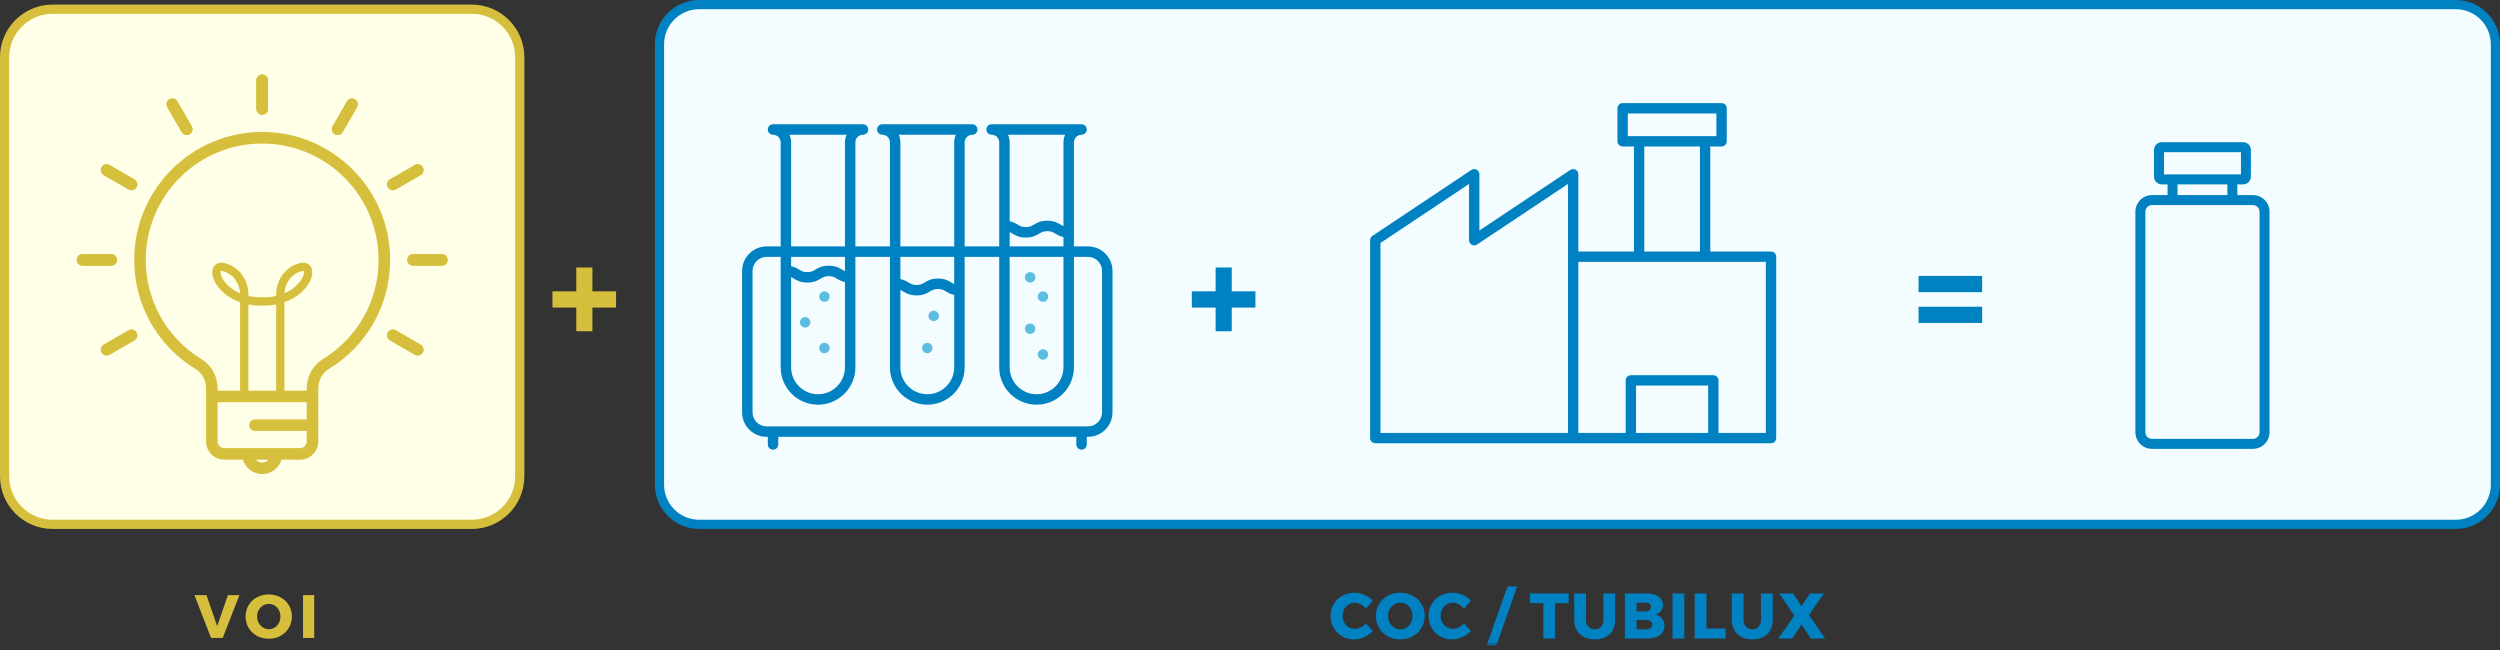
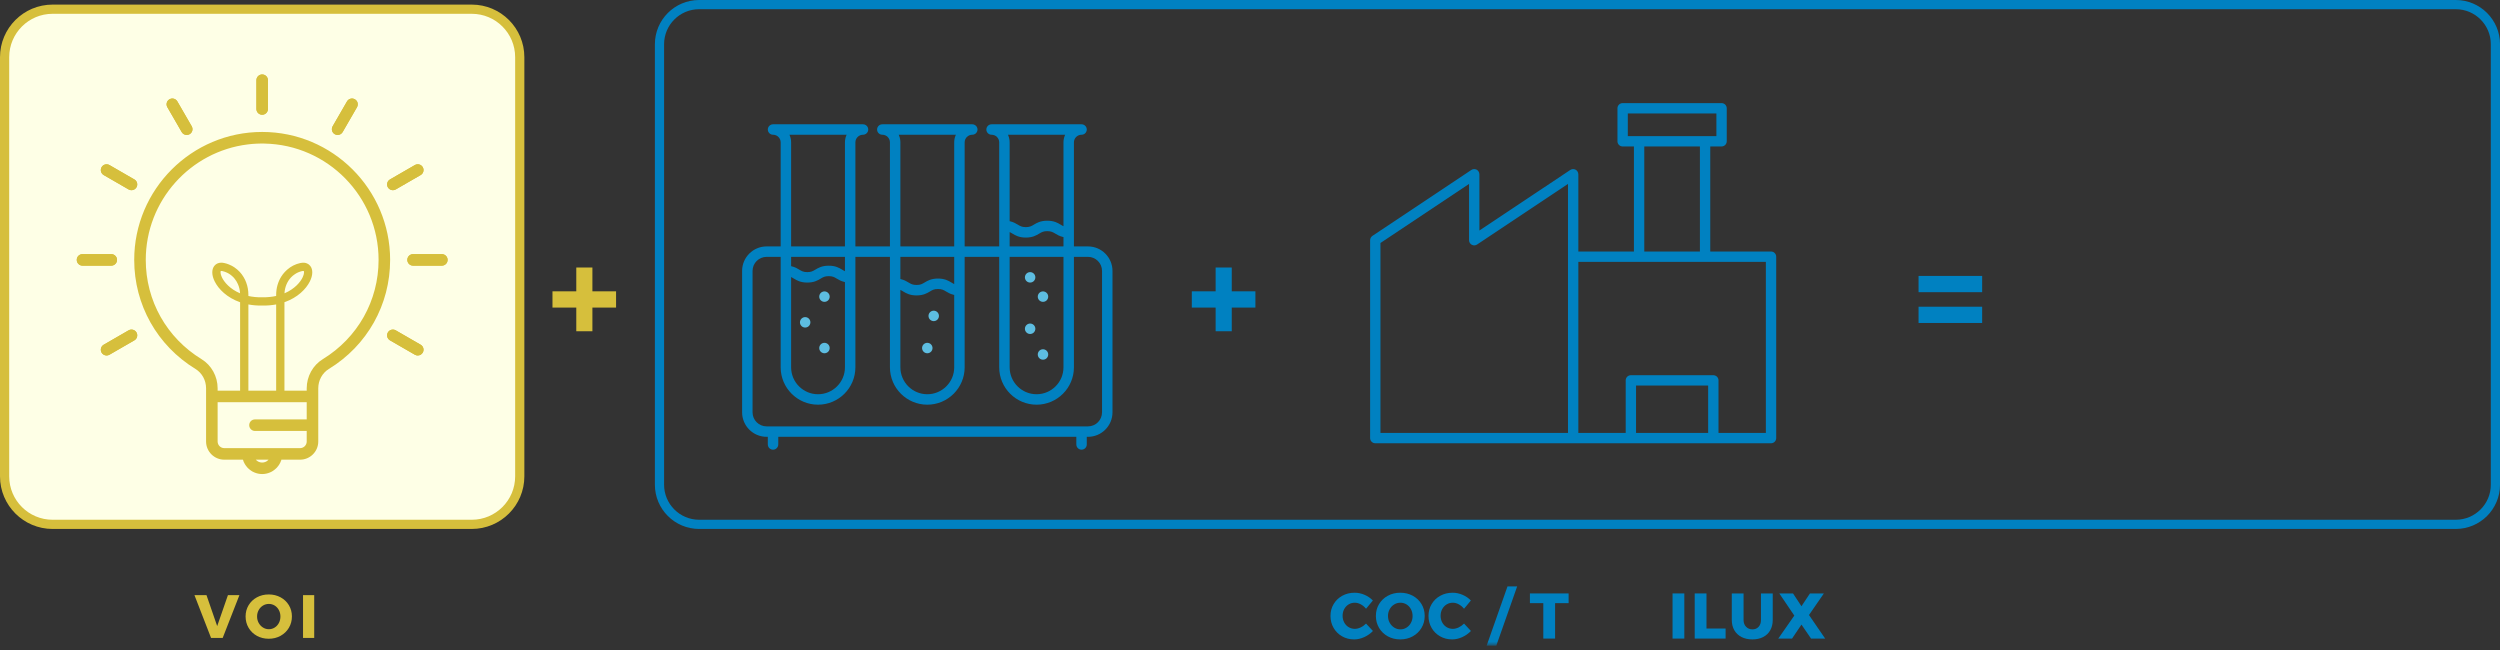
<svg xmlns="http://www.w3.org/2000/svg" xmlns:xlink="http://www.w3.org/1999/xlink" width="450" height="117" viewBox="0 0 450 117">
  <rect x="0" y="0" width="450" height="117" fill="#333333" stroke="none" />
  <defs>
    <polygon id="group-68-a" points="0 116.218 450.003 116.218 450.003 0 0 0" />
  </defs>
  <g fill="none" fill-rule="evenodd">
    <path fill="#FEFFE6" d="M84.915,94.383 L9.468,94.383 C4.696,94.383 0.828,90.515 0.828,85.743 L0.828,10.296 C0.828,5.524 4.696,1.656 9.468,1.656 L84.915,1.656 C89.687,1.656 93.556,5.524 93.556,10.296 L93.556,85.743 C93.556,90.515 89.687,94.383 84.915,94.383" />
    <path stroke="#D6BF3C" stroke-width="1.656" d="M84.915,94.383 L9.468,94.383 C4.696,94.383 0.828,90.515 0.828,85.743 L0.828,10.296 C0.828,5.524 4.696,1.656 9.468,1.656 L84.915,1.656 C89.687,1.656 93.556,5.524 93.556,10.296 L93.556,85.743 C93.556,90.515 89.687,94.383 84.915,94.383 Z" />
-     <path fill="#F3FDFF" d="M442.037,94.383 L125.845,94.383 C121.903,94.383 118.707,91.187 118.707,87.245 L118.707,7.966 C118.707,4.024 121.903,0.828 125.845,0.828 L442.037,0.828 C445.98,0.828 449.175,4.024 449.175,7.966 L449.175,87.245 C449.175,91.187 445.98,94.383 442.037,94.383" />
    <path stroke="#0081C1" stroke-width="1.656" d="M442.037,94.383 L125.845,94.383 C121.903,94.383 118.707,91.187 118.707,87.245 L118.707,7.966 C118.707,4.024 121.903,0.828 125.845,0.828 L442.037,0.828 C445.98,0.828 449.175,4.024 449.175,7.966 L449.175,87.245 C449.175,91.187 445.98,94.383 442.037,94.383 Z" />
    <path fill="#04BAEE" d="M209.06,51.62 L209.06,51.695 L209.058,51.695 C209.06,51.671 209.06,51.644 209.06,51.62" />
    <polygon fill="#0081C1" points="225.974 52.439 225.974 55.364 221.714 55.364 221.714 59.625 218.814 59.625 218.814 55.364 214.527 55.364 214.527 52.439 218.814 52.439 218.814 48.152 221.714 48.152 221.714 52.439" />
    <polygon fill="#D6BF3C" points="110.893 52.439 110.893 55.364 106.633 55.364 106.633 59.625 103.732 59.625 103.732 55.364 99.446 55.364 99.446 52.439 103.732 52.439 103.732 48.152 106.633 48.152 106.633 52.439" />
    <mask id="group-68-b" fill="#fff">
      <use xlink:href="#group-68-a" />
    </mask>
    <path fill="#0081C1" d="M345.34,58.136 L356.786,58.136 L356.786,55.21 L345.34,55.21 L345.34,58.136 Z M345.34,52.592 L356.786,52.592 L356.786,49.666 L345.34,49.666 L345.34,52.592 Z" mask="url(#group-68-b)" />
    <path fill="#5DBDE1" d="M149.342 53.393C149.342 53.641 149.242 53.883 149.066 54.059 148.893 54.233 148.651 54.333 148.402 54.333 148.153 54.333 147.912 54.233 147.737 54.057 147.562 53.883 147.462 53.641 147.462 53.393 147.462 53.144 147.562 52.902 147.738 52.727 147.912 52.553 148.153 52.452 148.402 52.452 148.651 52.452 148.893 52.553 149.067 52.729 149.242 52.902 149.342 53.144 149.342 53.393M145.872 58.021C145.872 58.269 145.771 58.511 145.595 58.686 145.422 58.861 145.18 58.96 144.931 58.96 144.683 58.96 144.441 58.861 144.266 58.685 144.092 58.511 143.991 58.269 143.991 58.021 143.991 57.772 144.092 57.53 144.268 57.355 144.441 57.18 144.683 57.08 144.931 57.08 145.18 57.08 145.422 57.18 145.597 57.357 145.771 57.53 145.872 57.772 145.872 58.021M188.678 53.393C188.678 53.641 188.578 53.883 188.402 54.059 188.228 54.233 187.986 54.333 187.738 54.333 187.489 54.333 187.247 54.233 187.073 54.057 186.898 53.883 186.798 53.641 186.798 53.393 186.798 53.144 186.898 52.902 187.074 52.727 187.247 52.553 187.489 52.452 187.738 52.452 187.986 52.452 188.228 52.553 188.403 52.729 188.578 52.902 188.678 53.144 188.678 53.393M186.364 49.922C186.364 50.171 186.264 50.412 186.088 50.588 185.915 50.762 185.673 50.862 185.424 50.862 185.175 50.862 184.934 50.762 184.759 50.586 184.584 50.412 184.484 50.171 184.484 49.922 184.484 49.673 184.584 49.432 184.76 49.256 184.934 49.082 185.175 48.981 185.424 48.981 185.673 48.981 185.915 49.082 186.089 49.258 186.264 49.432 186.364 49.673 186.364 49.922M186.364 59.177C186.364 59.426 186.264 59.668 186.088 59.843 185.915 60.018 185.673 60.117 185.424 60.117 185.175 60.117 184.934 60.018 184.759 59.841 184.584 59.668 184.484 59.426 184.484 59.177 184.484 58.929 184.584 58.687 184.76 58.512 184.934 58.337 185.175 58.237 185.424 58.237 185.673 58.237 185.915 58.337 186.089 58.513 186.264 58.687 186.364 58.929 186.364 59.177M188.678 63.805C188.678 64.054 188.578 64.296 188.402 64.471 188.228 64.645 187.986 64.745 187.738 64.745 187.489 64.745 187.247 64.645 187.073 64.469 186.898 64.296 186.798 64.054 186.798 63.805 186.798 63.557 186.898 63.315 187.074 63.139 187.247 62.965 187.489 62.865 187.738 62.865 187.986 62.865 188.228 62.965 188.403 63.141 188.578 63.315 188.678 63.557 188.678 63.805M169.01 56.864C169.01 57.112 168.91 57.354 168.734 57.529 168.561 57.704 168.319 57.804 168.071 57.804 167.821 57.804 167.58 57.704 167.405 57.528 167.23 57.354 167.13 57.112 167.13 56.864 167.13 56.615 167.23 56.373 167.407 56.198 167.58 56.023 167.821 55.923 168.071 55.923 168.319 55.923 168.561 56.023 168.735 56.2 168.91 56.373 169.01 56.615 169.01 56.864M167.853 62.648C167.853 62.897 167.753 63.139 167.577 63.314 167.404 63.488 167.162 63.588 166.913 63.588 166.664 63.588 166.423 63.488 166.248 63.312 166.073 63.139 165.973 62.897 165.973 62.648 165.973 62.4 166.073 62.158 166.249 61.982 166.423 61.808 166.664 61.708 166.913 61.708 167.162 61.708 167.404 61.808 167.578 61.984 167.753 62.158 167.853 62.4 167.853 62.648M149.342 62.648C149.342 62.897 149.242 63.139 149.066 63.314 148.893 63.488 148.651 63.588 148.402 63.588 148.153 63.588 147.912 63.488 147.737 63.312 147.562 63.139 147.462 62.897 147.462 62.648 147.462 62.4 147.562 62.158 147.738 61.982 147.912 61.808 148.153 61.708 148.402 61.708 148.651 61.708 148.893 61.808 149.067 61.984 149.242 62.158 149.342 62.4 149.342 62.648" mask="url(#group-68-b)" />
    <path fill="#0081C1" d="M198.367,74.218 C198.367,75.614 197.232,76.749 195.837,76.749 L137.99,76.749 C136.595,76.749 135.459,75.614 135.459,74.218 L135.459,48.765 C135.459,47.369 136.595,46.234 137.99,46.234 L140.521,46.234 L140.521,66.119 C140.521,69.827 143.538,72.843 147.245,72.843 C150.953,72.843 153.97,69.827 153.97,66.119 L153.97,46.234 L160.189,46.234 L160.189,66.119 C160.189,69.827 163.205,72.843 166.913,72.843 C170.621,72.843 173.637,69.827 173.637,66.119 L173.637,46.234 L179.857,46.234 L179.857,66.119 C179.857,69.827 182.873,72.843 186.581,72.843 C190.289,72.843 193.306,69.827 193.306,66.119 L193.306,46.234 L195.837,46.234 C197.232,46.234 198.367,47.369 198.367,48.765 L198.367,74.218 Z M152.09,50.774 L152.09,66.119 C152.09,68.79 149.917,70.963 147.245,70.963 C144.574,70.963 142.401,68.79 142.401,66.119 L142.401,49.865 L142.614,49.981 C142.707,50.032 142.801,50.088 142.902,50.149 C143.432,50.467 144.09,50.862 145.313,50.862 C146.538,50.862 147.196,50.467 147.726,50.149 C148.156,49.891 148.468,49.706 149.172,49.706 C149.876,49.706 150.187,49.891 150.616,50.149 C150.975,50.364 151.381,50.607 151.979,50.747 L152.09,50.774 Z M151.876,48.708 C151.782,48.657 151.688,48.599 151.584,48.537 C151.055,48.22 150.397,47.825 149.172,47.825 C147.947,47.825 147.287,48.22 146.76,48.537 C146.328,48.796 146.018,48.982 145.313,48.982 C144.611,48.982 144.301,48.796 143.871,48.537 C143.514,48.323 143.109,48.08 142.512,47.94 L142.401,47.914 L142.401,46.234 L152.09,46.234 L152.09,48.823 L151.876,48.708 Z M152.388,24.252 L152.312,24.449 C152.164,24.826 152.09,25.222 152.09,25.626 L152.09,44.355 L142.401,44.355 L142.401,25.626 C142.401,25.222 142.327,24.826 142.18,24.449 L142.103,24.252 L152.388,24.252 Z M171.758,53.088 L171.758,66.119 C171.758,68.79 169.584,70.963 166.913,70.963 C164.242,70.963 162.069,68.79 162.069,66.119 L162.069,52.179 L162.282,52.295 C162.375,52.346 162.47,52.402 162.571,52.463 C163.1,52.78 163.758,53.175 164.981,53.175 C166.206,53.175 166.864,52.78 167.393,52.463 C167.824,52.205 168.135,52.02 168.84,52.02 C169.544,52.02 169.855,52.205 170.284,52.463 C170.643,52.678 171.049,52.921 171.646,53.061 L171.758,53.088 Z M171.544,51.02 C171.45,50.971 171.356,50.913 171.252,50.851 C170.722,50.534 170.064,50.139 168.84,50.139 C167.614,50.139 166.955,50.534 166.427,50.851 C165.997,51.11 165.685,51.295 164.981,51.295 C164.279,51.295 163.969,51.11 163.539,50.851 C163.182,50.637 162.778,50.394 162.18,50.254 L162.069,50.226 L162.069,46.234 L171.758,46.234 L171.758,51.136 L171.544,51.02 Z M172.056,24.252 L171.979,24.449 C171.832,24.826 171.758,25.222 171.758,25.626 L171.758,44.355 L162.069,44.355 L162.069,25.626 C162.069,25.222 161.994,24.826 161.847,24.449 L161.771,24.252 L172.056,24.252 Z M191.425,46.234 L191.425,66.119 C191.425,68.79 189.252,70.963 186.581,70.963 C183.91,70.963 181.736,68.79 181.736,66.119 L181.736,46.234 L191.425,46.234 Z M181.736,44.355 L181.736,41.767 L181.951,41.883 C182.043,41.933 182.137,41.989 182.239,42.05 C182.768,42.368 183.426,42.763 184.649,42.763 C185.874,42.763 186.532,42.368 187.061,42.05 C187.492,41.793 187.803,41.606 188.507,41.606 C189.211,41.606 189.523,41.793 189.952,42.05 C190.311,42.266 190.717,42.508 191.314,42.649 L191.425,42.675 L191.425,44.355 L181.736,44.355 Z M191.723,24.252 L191.647,24.449 C191.5,24.826 191.425,25.222 191.425,25.626 L191.425,40.724 L191.212,40.608 C191.117,40.558 191.024,40.5 190.919,40.439 C190.39,40.121 189.732,39.727 188.507,39.727 C187.282,39.727 186.623,40.121 186.095,40.439 C185.664,40.697 185.353,40.883 184.649,40.883 C183.947,40.883 183.637,40.697 183.207,40.439 C182.85,40.223 182.445,39.981 181.848,39.841 L181.736,39.814 L181.736,25.626 C181.736,25.222 181.662,24.826 181.515,24.449 L181.438,24.252 L191.723,24.252 Z M195.837,44.355 L193.306,44.355 L193.306,25.626 C193.306,24.869 193.922,24.252 194.679,24.252 C195.197,24.252 195.62,23.83 195.62,23.313 C195.62,22.795 195.197,22.373 194.679,22.373 L178.482,22.373 C177.965,22.373 177.543,22.795 177.543,23.313 C177.543,23.83 177.965,24.252 178.482,24.252 C179.24,24.252 179.857,24.869 179.857,25.626 L179.857,44.355 L173.637,44.355 L173.637,25.626 C173.637,24.869 174.254,24.252 175.012,24.252 C175.529,24.252 175.951,23.83 175.951,23.313 C175.951,22.795 175.529,22.373 175.012,22.373 L158.815,22.373 C158.297,22.373 157.875,22.795 157.875,23.313 C157.875,23.83 158.297,24.252 158.815,24.252 C159.573,24.252 160.189,24.869 160.189,25.626 L160.189,44.355 L153.97,44.355 L153.97,25.626 C153.97,24.869 154.586,24.252 155.344,24.252 C155.862,24.252 156.283,23.83 156.283,23.313 C156.283,22.795 155.862,22.373 155.344,22.373 L139.147,22.373 C138.629,22.373 138.207,22.795 138.207,23.313 C138.207,23.83 138.629,24.252 139.147,24.252 C139.905,24.252 140.521,24.869 140.521,25.626 L140.521,44.355 L137.99,44.355 C135.557,44.355 133.579,46.333 133.579,48.765 L133.579,74.218 C133.579,76.65 135.557,78.628 137.99,78.628 L138.207,78.628 L138.207,80.002 C138.207,80.52 138.629,80.942 139.147,80.942 C139.664,80.942 140.087,80.52 140.087,80.002 L140.087,78.628 L193.739,78.628 L193.739,80.002 C193.739,80.52 194.162,80.942 194.679,80.942 C195.197,80.942 195.62,80.52 195.62,80.002 L195.62,78.628 L195.837,78.628 C198.269,78.628 200.248,76.65 200.248,74.218 L200.248,48.765 C200.248,46.333 198.269,44.355 195.837,44.355 L195.837,44.355 Z" mask="url(#group-68-b)" />
    <path fill="#D6BF3C" d="M44.076 83.54C43.92 83.294 43.801 83.026 43.719 82.743L43.734 82.743C43.816 83.026 43.935 83.287 44.076 83.54M44.591 84.218C44.457 84.084 44.33 83.935 44.233 83.779 44.345 83.935 44.464 84.077 44.591 84.218M50.149 83.779C50.052 83.935 49.926 84.084 49.792 84.218 49.918 84.077 50.045 83.935 50.149 83.779M50.663 82.743C50.581 83.026 50.462 83.294 50.306 83.54 50.447 83.287 50.567 83.026 50.649 82.743L50.663 82.743zM60.773 24.293C60.597 24.293 60.418 24.248 60.255 24.154 59.757 23.867 59.588 23.232 59.875 22.735L62.461 18.254C62.749 17.756 63.384 17.586 63.88 17.874 64.377 18.161 64.548 18.795 64.26 19.293L61.673 23.774C61.481 24.106 61.132 24.293 60.773 24.293M19.186 63.988C18.827 63.988 18.478 63.801 18.285 63.468 17.998 62.971 18.169 62.336 18.666 62.049L23.147 59.462C23.644 59.176 24.279 59.346 24.566 59.843 24.853 60.34 24.683 60.975 24.186 61.262L19.705 63.849C19.541 63.943 19.363 63.988 19.186 63.988M70.718 34.236C70.359 34.236 70.01 34.05 69.817 33.717 69.53 33.219 69.7 32.585 70.198 32.298L74.679 29.71C75.175 29.424 75.81 29.594 76.098 30.09 76.384 30.588 76.214 31.222 75.718 31.509L71.236 34.097C71.073 34.191 70.894 34.236 70.718 34.236M20.027 47.818L14.853 47.818C14.279 47.818 13.814 47.353 13.814 46.779 13.814 46.206 14.279 45.741 14.853 45.741L20.027 45.741C20.6 45.741 21.065 46.206 21.065 46.779 21.065 47.353 20.6 47.818 20.027 47.818M79.53 47.818L74.356 47.818C73.783 47.818 73.318 47.353 73.318 46.779 73.318 46.206 73.783 45.741 74.356 45.741L79.53 45.741C80.104 45.741 80.569 46.206 80.569 46.779 80.569 47.353 80.104 47.818 79.53 47.818M23.665 34.236C23.489 34.236 23.31 34.191 23.147 34.097L18.666 31.509C18.169 31.222 17.998 30.588 18.286 30.09 18.573 29.594 19.208 29.424 19.705 29.71L24.185 32.298C24.683 32.585 24.853 33.219 24.565 33.717 24.373 34.05 24.025 34.236 23.665 34.236M75.197 63.988C75.021 63.988 74.842 63.943 74.679 63.849L70.197 61.262C69.701 60.975 69.53 60.34 69.817 59.843 70.104 59.346 70.74 59.176 71.236 59.462L75.717 62.049C76.215 62.336 76.384 62.971 76.097 63.468 75.905 63.801 75.556 63.988 75.197 63.988M33.61 24.293C33.251 24.293 32.902 24.106 32.709 23.774L30.123 19.293C29.836 18.795 30.005 18.161 30.503 17.874 30.999 17.586 31.635 17.756 31.921 18.254L34.508 22.735C34.796 23.232 34.625 23.867 34.128 24.154 33.965 24.248 33.787 24.293 33.61 24.293M47.192 20.654C46.618 20.654 46.153 20.188 46.153 19.614L46.153 14.441C46.153 13.867 46.618 13.402 47.192 13.402 47.765 13.402 48.23 13.867 48.23 14.441L48.23 19.614C48.23 20.188 47.765 20.654 47.192 20.654" mask="url(#group-68-b)" />
    <path fill="#D6BF3C" d="M63.88 17.874C63.383 17.587 62.748 17.756 62.461 18.254L59.875 22.735C59.587 23.232 59.758 23.867 60.255 24.154 60.418 24.248 60.597 24.294 60.773 24.294 61.132 24.294 61.481 24.106 61.673 23.774L64.26 19.293C64.548 18.795 64.377 18.161 63.88 17.874M23.147 59.462L18.666 62.049C18.169 62.336 17.999 62.971 18.285 63.468 18.478 63.801 18.827 63.988 19.186 63.988 19.362 63.988 19.541 63.943 19.704 63.849L24.186 61.262C24.683 60.975 24.853 60.34 24.566 59.843 24.278 59.345 23.643 59.176 23.147 59.462M70.718 34.236C70.894 34.236 71.073 34.191 71.236 34.097L75.718 31.509C76.214 31.222 76.384 30.588 76.098 30.09 75.81 29.594 75.175 29.424 74.679 29.71L70.198 32.298C69.7 32.585 69.53 33.219 69.817 33.717 70.01 34.05 70.359 34.236 70.718 34.236M21.066 46.779C21.066 46.206 20.6 45.741 20.027 45.741L14.853 45.741C14.279 45.741 13.814 46.206 13.814 46.779 13.814 47.353 14.279 47.818 14.853 47.818L20.027 47.818C20.6 47.818 21.066 47.353 21.066 46.779M79.53 45.741L74.356 45.741C73.783 45.741 73.318 46.206 73.318 46.779 73.318 47.353 73.783 47.818 74.356 47.818L79.53 47.818C80.104 47.818 80.569 47.353 80.569 46.779 80.569 46.206 80.104 45.741 79.53 45.741M24.186 32.298L19.704 29.711C19.208 29.423 18.572 29.594 18.286 30.091 17.999 30.588 18.169 31.222 18.666 31.51L23.147 34.097C23.311 34.191 23.489 34.236 23.666 34.236 24.024 34.236 24.374 34.05 24.566 33.717 24.853 33.219 24.682 32.585 24.186 32.298M75.717 62.049L71.236 59.462C70.74 59.176 70.104 59.345 69.818 59.843 69.53 60.34 69.701 60.975 70.198 61.262L74.678 63.849C74.842 63.943 75.021 63.988 75.197 63.988 75.556 63.988 75.905 63.802 76.097 63.468 76.385 62.971 76.214 62.336 75.717 62.049M31.922 18.254C31.634 17.756 30.999 17.586 30.503 17.874 30.006 18.161 29.835 18.795 30.123 19.293L32.71 23.774C32.902 24.106 33.251 24.294 33.611 24.294 33.786 24.294 33.965 24.248 34.129 24.154 34.626 23.867 34.795 23.232 34.509 22.735L31.922 18.254zM47.192 20.654C47.765 20.654 48.23 20.188 48.23 19.614L48.23 14.441C48.23 13.867 47.765 13.402 47.192 13.402 46.618 13.402 46.153 13.867 46.153 14.441L46.153 19.614C46.153 20.188 46.618 20.654 47.192 20.654M55.208 75.493L45.894 75.493C45.321 75.493 44.859 75.955 44.859 76.529 44.859 77.102 45.321 77.572 45.894 77.572L55.208 77.572 55.208 79.472C55.208 80.128 54.672 80.664 54.009 80.664L40.373 80.664C39.71 80.664 39.173 80.128 39.173 79.472L39.173 72.393 55.208 72.393 55.208 75.493zM47.966 83.048C47.958 83.056 47.943 83.056 47.929 83.071 47.876 83.101 47.817 83.123 47.75 83.153 47.675 83.183 47.601 83.204 47.519 83.22 47.481 83.227 47.444 83.235 47.407 83.242 47.332 83.25 47.265 83.257 47.191 83.257 47.116 83.257 47.049 83.25 46.975 83.242 46.938 83.235 46.9 83.227 46.863 83.22 46.781 83.204 46.707 83.183 46.632 83.153 46.565 83.123 46.505 83.101 46.453 83.071 46.438 83.056 46.423 83.056 46.416 83.048 46.274 82.966 46.155 82.862 46.051 82.743L48.331 82.743C48.227 82.862 48.107 82.966 47.966 83.048L47.966 83.048zM47.191 23.751C34.494 23.751 24.159 34.079 24.159 46.783 24.159 54.853 28.287 62.2 35.194 66.417 36.372 67.14 37.094 68.466 37.094 69.897L37.094 79.472C37.094 81.275 38.57 82.743 40.373 82.743L43.733 82.743C43.815 83.026 43.935 83.287 44.076 83.54 44.128 83.622 44.181 83.697 44.233 83.779 44.344 83.935 44.464 84.077 44.59 84.218 44.657 84.285 44.725 84.352 44.799 84.411 44.859 84.472 44.933 84.524 45 84.576 45.157 84.703 45.321 84.807 45.492 84.904 45.589 84.956 45.686 85.001 45.783 85.038 46.215 85.224 46.692 85.329 47.191 85.329 47.69 85.329 48.167 85.224 48.599 85.038 48.696 85.001 48.793 84.956 48.89 84.904 49.061 84.807 49.225 84.703 49.382 84.576 49.449 84.524 49.523 84.472 49.583 84.411 49.657 84.352 49.724 84.285 49.791 84.218 49.918 84.077 50.045 83.935 50.149 83.779 50.201 83.697 50.253 83.622 50.306 83.54 50.447 83.287 50.566 83.026 50.648 82.743L54.009 82.743C55.819 82.743 57.287 81.275 57.287 79.472L57.287 69.897C57.287 68.466 58.01 67.14 59.187 66.417 66.095 62.2 70.223 54.853 70.223 46.783 70.223 34.079 59.888 23.751 47.191 23.751L47.191 23.751zM43.212 52.796C41.379 52.021 40.328 50.762 39.926 49.883 39.784 49.57 39.717 49.316 39.702 49.13 39.687 48.936 39.71 48.817 39.74 48.787 39.755 48.78 39.784 48.772 39.851 48.772 39.904 48.772 39.971 48.78 40.06 48.802 40.351 48.869 40.626 48.966 40.887 49.093 41.312 49.294 41.699 49.585 42.05 49.949 42.117 50.024 42.184 50.099 42.243 50.181 42.474 50.464 42.668 50.784 42.817 51.127 43.048 51.634 43.182 52.2 43.212 52.796L43.212 52.796zM51.207 52.796C51.267 51.693 51.677 50.695 52.37 49.949 52.586 49.719 52.817 49.525 53.07 49.361 53.457 49.093 53.89 48.907 54.359 48.802 54.448 48.78 54.523 48.772 54.575 48.772 54.635 48.772 54.665 48.78 54.679 48.787 54.702 48.817 54.732 48.907 54.724 49.063 54.717 49.249 54.657 49.533 54.493 49.883 54.091 50.762 53.048 52.014 51.207 52.796L51.207 52.796zM58.1 64.651C56.319 65.739 55.208 67.751 55.208 69.897L55.208 70.322 51.2 70.322 51.2 54.398C53.554 53.579 55.082 52.044 55.775 50.658 56.326 49.555 56.356 48.512 55.849 47.871 55.73 47.714 55.529 47.521 55.208 47.401 55.208 47.401 55.208 47.394 55.201 47.394 54.94 47.29 54.605 47.245 54.18 47.326 54.136 47.326 54.091 47.342 54.039 47.349 53.152 47.543 52.37 47.945 51.691 48.541 51.55 48.661 51.416 48.795 51.289 48.929 51.043 49.189 50.82 49.48 50.626 49.786 50.03 50.74 49.709 51.872 49.709 53.079L49.709 53.273C48.964 53.437 48.13 53.526 47.198 53.512L47.191 53.512C46.267 53.534 45.447 53.437 44.71 53.281L44.71 53.079C44.71 52.304 44.575 51.552 44.322 50.866 44.195 50.524 44.046 50.203 43.86 49.898 43.666 49.562 43.428 49.242 43.167 48.959 43.152 48.951 43.145 48.936 43.137 48.929 42.571 48.333 41.923 47.886 41.2 47.602 40.939 47.491 40.671 47.409 40.388 47.349 40.164 47.297 39.971 47.282 39.792 47.282 39.33 47.297 39.009 47.461 38.793 47.64 38.696 47.722 38.622 47.796 38.57 47.871 38.071 48.512 38.093 49.555 38.644 50.658 39.337 52.051 40.865 53.579 43.219 54.406L43.219 70.322 39.173 70.322 39.173 69.897C39.173 67.751 38.063 65.739 36.282 64.651 29.993 60.806 26.238 54.123 26.238 46.783 26.238 36.098 34.27 27.261 44.613 25.994 45.127 25.927 45.648 25.882 46.178 25.86 46.513 25.837 46.848 25.83 47.191 25.83 47.303 25.83 47.414 25.83 47.519 25.837 47.556 25.83 47.593 25.837 47.623 25.845 58.986 26.068 68.144 35.375 68.144 46.783 68.144 54.123 64.388 60.806 58.1 64.651L58.1 64.651zM44.71 70.322L44.71 54.801C45.47 54.942 46.297 55.017 47.191 55.002L47.198 55.002C48.107 55.017 48.942 54.942 49.709 54.801L49.709 70.322 44.71 70.322z" mask="url(#group-68-b)" />
    <path fill="#0081C1" d="M248.483 43.738L264.429 33.105 264.429 43.238C264.429 43.582 264.615 43.894 264.921 44.059 265.219 44.222 265.592 44.207 265.875 44.013L282.238 33.105 282.238 46.204 282.238 77.924 248.483 77.924 248.483 43.738zM294.488 77.924L307.468 77.924 307.468 69.4 294.488 69.4 294.488 77.924zM284.101 47.135L295.039 47.135 306.917 47.135 317.855 47.135 317.855 77.924 309.331 77.924 309.331 68.468C309.331 67.954 308.913 67.537 308.399 67.537L293.556 67.537C293.042 67.537 292.625 67.954 292.625 68.468L292.625 77.924 284.101 77.924 284.101 47.135zM295.971 45.273L305.985 45.273 305.985 26.362 295.971 26.362 295.971 45.273zM293.005 20.422L308.951 20.422 308.951 24.499 306.917 24.499 295.039 24.499 293.005 24.499 293.005 20.422zM318.786 45.273L307.848 45.273 307.848 26.362 309.882 26.362C310.396 26.362 310.814 25.945 310.814 25.431L310.814 19.491C310.814 18.978 310.396 18.56 309.882 18.56L292.074 18.56C291.559 18.56 291.142 18.978 291.142 19.491L291.142 25.431C291.142 25.945 291.559 26.362 292.074 26.362L294.108 26.362 294.108 45.273 284.101 45.273 284.101 31.369C284.101 31.026 283.907 30.706 283.609 30.542 283.303 30.385 282.938 30.401 282.648 30.593L266.292 41.495 266.292 31.369C266.292 31.026 266.098 30.706 265.801 30.542 265.495 30.385 265.13 30.401 264.839 30.593L247.03 42.463C246.777 42.635 246.621 42.926 246.621 43.238L246.621 78.856C246.621 79.37 247.038 79.787 247.552 79.787L283.169 79.787 293.556 79.787 308.399 79.787 318.786 79.787C319.301 79.787 319.718 79.37 319.718 78.856L319.718 46.204C319.718 45.69 319.301 45.273 318.786 45.273L318.786 45.273zM244.947 108.783C244.583 108.586 244.224 108.487 243.869 108.487 243.459 108.487 243.087 108.59 242.75 108.794 242.414 109 242.149 109.281 241.957 109.64 241.763 110 241.667 110.4 241.667 110.839 241.667 111.281 241.763 111.68 241.957 112.04 242.149 112.398 242.414 112.681 242.75 112.886 243.087 113.09 243.459 113.193 243.869 113.193 244.201 113.193 244.549 113.109 244.912 112.939 245.275 112.768 245.6 112.536 245.886 112.243L247.126 113.576C246.686 114.04 246.162 114.408 245.555 114.683 244.949 114.957 244.348 115.094 243.753 115.094 242.949 115.094 242.223 114.908 241.574 114.538 240.925 114.167 240.415 113.661 240.044 113.019 239.673 112.378 239.488 111.66 239.488 110.863 239.488 110.075 239.676 109.364 240.056 108.731 240.434 108.097 240.954 107.599 241.615 107.235 242.275 106.872 243.015 106.691 243.834 106.691 244.437 106.691 245.032 106.816 245.619 107.067 246.206 107.318 246.705 107.661 247.114 108.093L245.886 109.577C245.623 109.245 245.31 108.98 244.947 108.783M250.957 108.801C250.612 109.009 250.34 109.297 250.14 109.664 249.938 110.031 249.838 110.435 249.838 110.875 249.838 111.323 249.94 111.731 250.145 112.097 250.35 112.465 250.622 112.754 250.962 112.967 251.302 113.179 251.674 113.286 252.075 113.286 252.477 113.286 252.846 113.179 253.182 112.967 253.518 112.754 253.783 112.465 253.976 112.097 254.169 111.731 254.266 111.323 254.266 110.875 254.266 110.435 254.169 110.031 253.976 109.664 253.783 109.297 253.518 109.009 253.182 108.801 252.846 108.592 252.477 108.487 252.075 108.487 251.674 108.487 251.3 108.592 250.957 108.801M254.295 107.235C254.963 107.599 255.489 108.097 255.871 108.731 256.254 109.364 256.445 110.075 256.445 110.863 256.445 111.659 256.254 112.377 255.871 113.02 255.489 113.66 254.963 114.166 254.295 114.538 253.627 114.908 252.879 115.094 252.052 115.094 251.225 115.094 250.477 114.911 249.809 114.544 249.141 114.176 248.615 113.67 248.233 113.025 247.85 112.38 247.659 111.659 247.659 110.863 247.659 110.075 247.85 109.364 248.233 108.731 248.615 108.097 249.141 107.599 249.809 107.235 250.477 106.872 251.225 106.69 252.052 106.69 252.879 106.69 253.627 106.872 254.295 107.235M262.588 108.783C262.225 108.586 261.865 108.487 261.51 108.487 261.1 108.487 260.728 108.59 260.392 108.794 260.055 109 259.791 109.281 259.598 109.64 259.405 110 259.308 110.4 259.308 110.839 259.308 111.281 259.405 111.68 259.598 112.04 259.791 112.398 260.055 112.681 260.392 112.886 260.728 113.09 261.1 113.193 261.51 113.193 261.843 113.193 262.191 113.109 262.553 112.939 262.916 112.768 263.241 112.536 263.527 112.243L264.767 113.576C264.328 114.04 263.803 114.408 263.197 114.683 262.59 114.957 261.989 115.094 261.395 115.094 260.591 115.094 259.864 114.908 259.215 114.538 258.567 114.167 258.056 113.661 257.685 113.019 257.314 112.378 257.129 111.66 257.129 110.863 257.129 110.075 257.318 109.364 257.697 108.731 258.076 108.097 258.595 107.599 259.257 107.235 259.916 106.872 260.657 106.691 261.475 106.691 262.078 106.691 262.673 106.816 263.26 107.067 263.847 107.318 264.346 107.661 264.756 108.093L263.527 109.577C263.264 109.245 262.951 108.98 262.588 108.783" mask="url(#group-68-b)" />
    <polygon fill="#0081C1" points="271.35 105.555 273.089 105.555 269.334 116.218 267.595 116.218" mask="url(#group-68-b)" />
    <polygon fill="#0081C1" points="275.384 106.818 282.35 106.818 282.35 108.567 279.916 108.567 279.916 114.943 277.795 114.943 277.795 108.567 275.384 108.567" mask="url(#group-68-b)" />
-     <path fill="#0081C1" d="M285.932 112.822C286.233 113.131 286.616 113.287 287.079 113.287 287.536 113.287 287.904 113.133 288.186 112.828 288.468 112.523 288.609 112.112 288.609 111.593L288.609 106.818 290.731 106.818 290.731 111.593C290.731 112.296 290.582 112.912 290.284 113.442 289.986 113.972 289.562 114.379 289.009 114.666 288.456 114.951 287.81 115.094 287.068 115.094 286.326 115.094 285.675 114.951 285.115 114.666 284.554 114.379 284.121 113.972 283.817 113.442 283.511 112.912 283.359 112.296 283.359 111.593L283.359 106.818 285.48 106.818 285.48 111.593C285.48 112.103 285.631 112.513 285.932 112.822M297.094 113.066C297.31 112.911 297.418 112.695 297.418 112.416 297.418 112.161 297.31 111.959 297.094 111.808 296.877 111.657 296.584 111.586 296.213 111.593L294.59 111.593 294.59 113.297 296.213 113.297C296.584 113.297 296.877 113.22 297.094 113.066M296.908 109.837C297.078 109.695 297.163 109.496 297.163 109.241 297.163 108.993 297.078 108.803 296.908 108.667 296.738 108.532 296.507 108.467 296.213 108.476L294.59 108.476 294.59 110.052 296.213 110.052C296.507 110.052 296.738 109.981 296.908 109.837M297.922 107.067C298.374 107.234 298.724 107.471 298.971 107.78 299.218 108.089 299.342 108.453 299.342 108.87 299.342 109.294 299.216 109.666 298.965 109.982 298.715 110.299 298.372 110.516 297.94 110.631 298.457 110.732 298.865 110.968 299.163 111.338 299.46 111.709 299.609 112.157 299.609 112.683 299.609 113.139 299.481 113.538 299.226 113.883 298.971 114.226 298.608 114.49 298.137 114.67 297.665 114.853 297.113 114.944 296.479 114.944L292.469 114.944 292.469 106.818 296.329 106.818C296.939 106.818 297.47 106.902 297.922 107.067" mask="url(#group-68-b)" />
    <polygon fill="#0081C1" points="301.057 114.943 303.178 114.943 303.178 106.818 301.057 106.818" mask="url(#group-68-b)" />
    <polygon fill="#0081C1" points="305.045 106.818 307.166 106.818 307.166 113.135 310.609 113.135 310.609 114.943 305.045 114.943" mask="url(#group-68-b)" />
    <path fill="#0081C1" d="M314.294,112.822 C314.596,113.131 314.978,113.287 315.442,113.287 C315.898,113.287 316.266,113.133 316.549,112.828 C316.83,112.523 316.972,112.112 316.972,111.593 L316.972,106.818 L319.093,106.818 L319.093,111.593 C319.093,112.296 318.944,112.912 318.647,113.442 C318.349,113.972 317.924,114.379 317.372,114.666 C316.819,114.951 316.172,115.094 315.43,115.094 C314.688,115.094 314.037,114.951 313.477,114.666 C312.917,114.379 312.484,113.972 312.179,113.442 C311.874,112.912 311.721,112.296 311.721,111.593 L311.721,106.818 L313.842,106.818 L313.842,111.593 C313.842,112.103 313.993,112.513 314.294,112.822" mask="url(#group-68-b)" />
    <polygon fill="#0081C1" points="320.275 106.818 322.744 106.818 324.262 109.125 325.792 106.818 328.296 106.818 325.618 110.7 328.528 114.943 325.989 114.943 324.262 112.427 322.57 114.943 320.089 114.943 322.976 110.805" mask="url(#group-68-b)" />
-     <path fill="#0081C1" d="M406.723,77.794 C406.723,78.457 406.183,78.997 405.519,78.997 L387.367,78.997 C386.703,78.997 386.163,78.457 386.163,77.794 L386.163,38.115 C386.163,37.452 386.703,36.912 387.367,36.912 L405.519,36.912 C406.183,36.912 406.723,37.452 406.723,38.115 L406.723,77.794 Z M391.959,35.117 L400.927,35.117 L400.927,33.186 L391.959,33.186 L391.959,35.117 Z M389.516,31.391 L403.37,31.391 L403.37,27.391 L389.516,27.391 L389.516,31.391 Z M405.519,35.117 L402.721,35.117 L402.721,33.186 L403.76,33.186 C404.534,33.186 405.164,32.555 405.164,31.781 L405.164,27.001 C405.164,26.227 404.534,25.596 403.76,25.596 L389.126,25.596 C388.352,25.596 387.722,26.227 387.722,27.001 L387.722,31.781 C387.722,32.555 388.352,33.186 389.126,33.186 L390.164,33.186 L390.164,35.117 L387.367,35.117 C385.714,35.117 384.369,36.462 384.369,38.115 L384.369,77.794 C384.369,79.446 385.714,80.792 387.367,80.792 L405.519,80.792 C407.172,80.792 408.517,79.446 408.517,77.794 L408.517,38.115 C408.517,36.462 407.172,35.117 405.519,35.117 L405.519,35.117 Z" mask="url(#group-68-b)" />
    <path fill="#D6BF3C" fill-rule="nonzero" d="M40.082,114.832 L43.096,107.121 L41.028,107.121 L39.092,112.698 L37.167,107.121 L35,107.121 L37.992,114.832 L40.082,114.832 Z M48.375,114.975 C49.16,114.975 49.869,114.799 50.504,114.447 C51.138,114.095 51.636,113.615 51.999,113.006 C52.362,112.397 52.544,111.715 52.544,110.96 C52.544,110.212 52.362,109.537 51.999,108.936 C51.636,108.335 51.138,107.862 50.504,107.517 C49.869,107.172 49.16,107 48.375,107 C47.59,107 46.881,107.172 46.246,107.517 C45.612,107.862 45.114,108.335 44.751,108.936 C44.388,109.537 44.206,110.212 44.206,110.96 C44.206,111.715 44.388,112.399 44.751,113.011 C45.114,113.624 45.612,114.104 46.246,114.453 C46.881,114.801 47.59,114.975 48.375,114.975 Z M48.397,113.259 C48.016,113.259 47.664,113.158 47.341,112.957 C47.018,112.755 46.76,112.48 46.566,112.132 C46.371,111.783 46.274,111.396 46.274,110.971 C46.274,110.553 46.369,110.17 46.56,109.822 C46.751,109.473 47.009,109.2 47.336,109.002 C47.662,108.804 48.016,108.705 48.397,108.705 C48.778,108.705 49.129,108.804 49.447,109.002 C49.767,109.2 50.018,109.473 50.201,109.822 C50.384,110.17 50.476,110.553 50.476,110.971 C50.476,111.396 50.384,111.783 50.201,112.132 C50.018,112.48 49.767,112.755 49.447,112.957 C49.129,113.158 48.778,113.259 48.397,113.259 Z M56.558,114.832 L56.558,107.121 L54.545,107.121 L54.545,114.832 L56.558,114.832 Z" mask="url(#group-68-b)" />
  </g>
</svg>